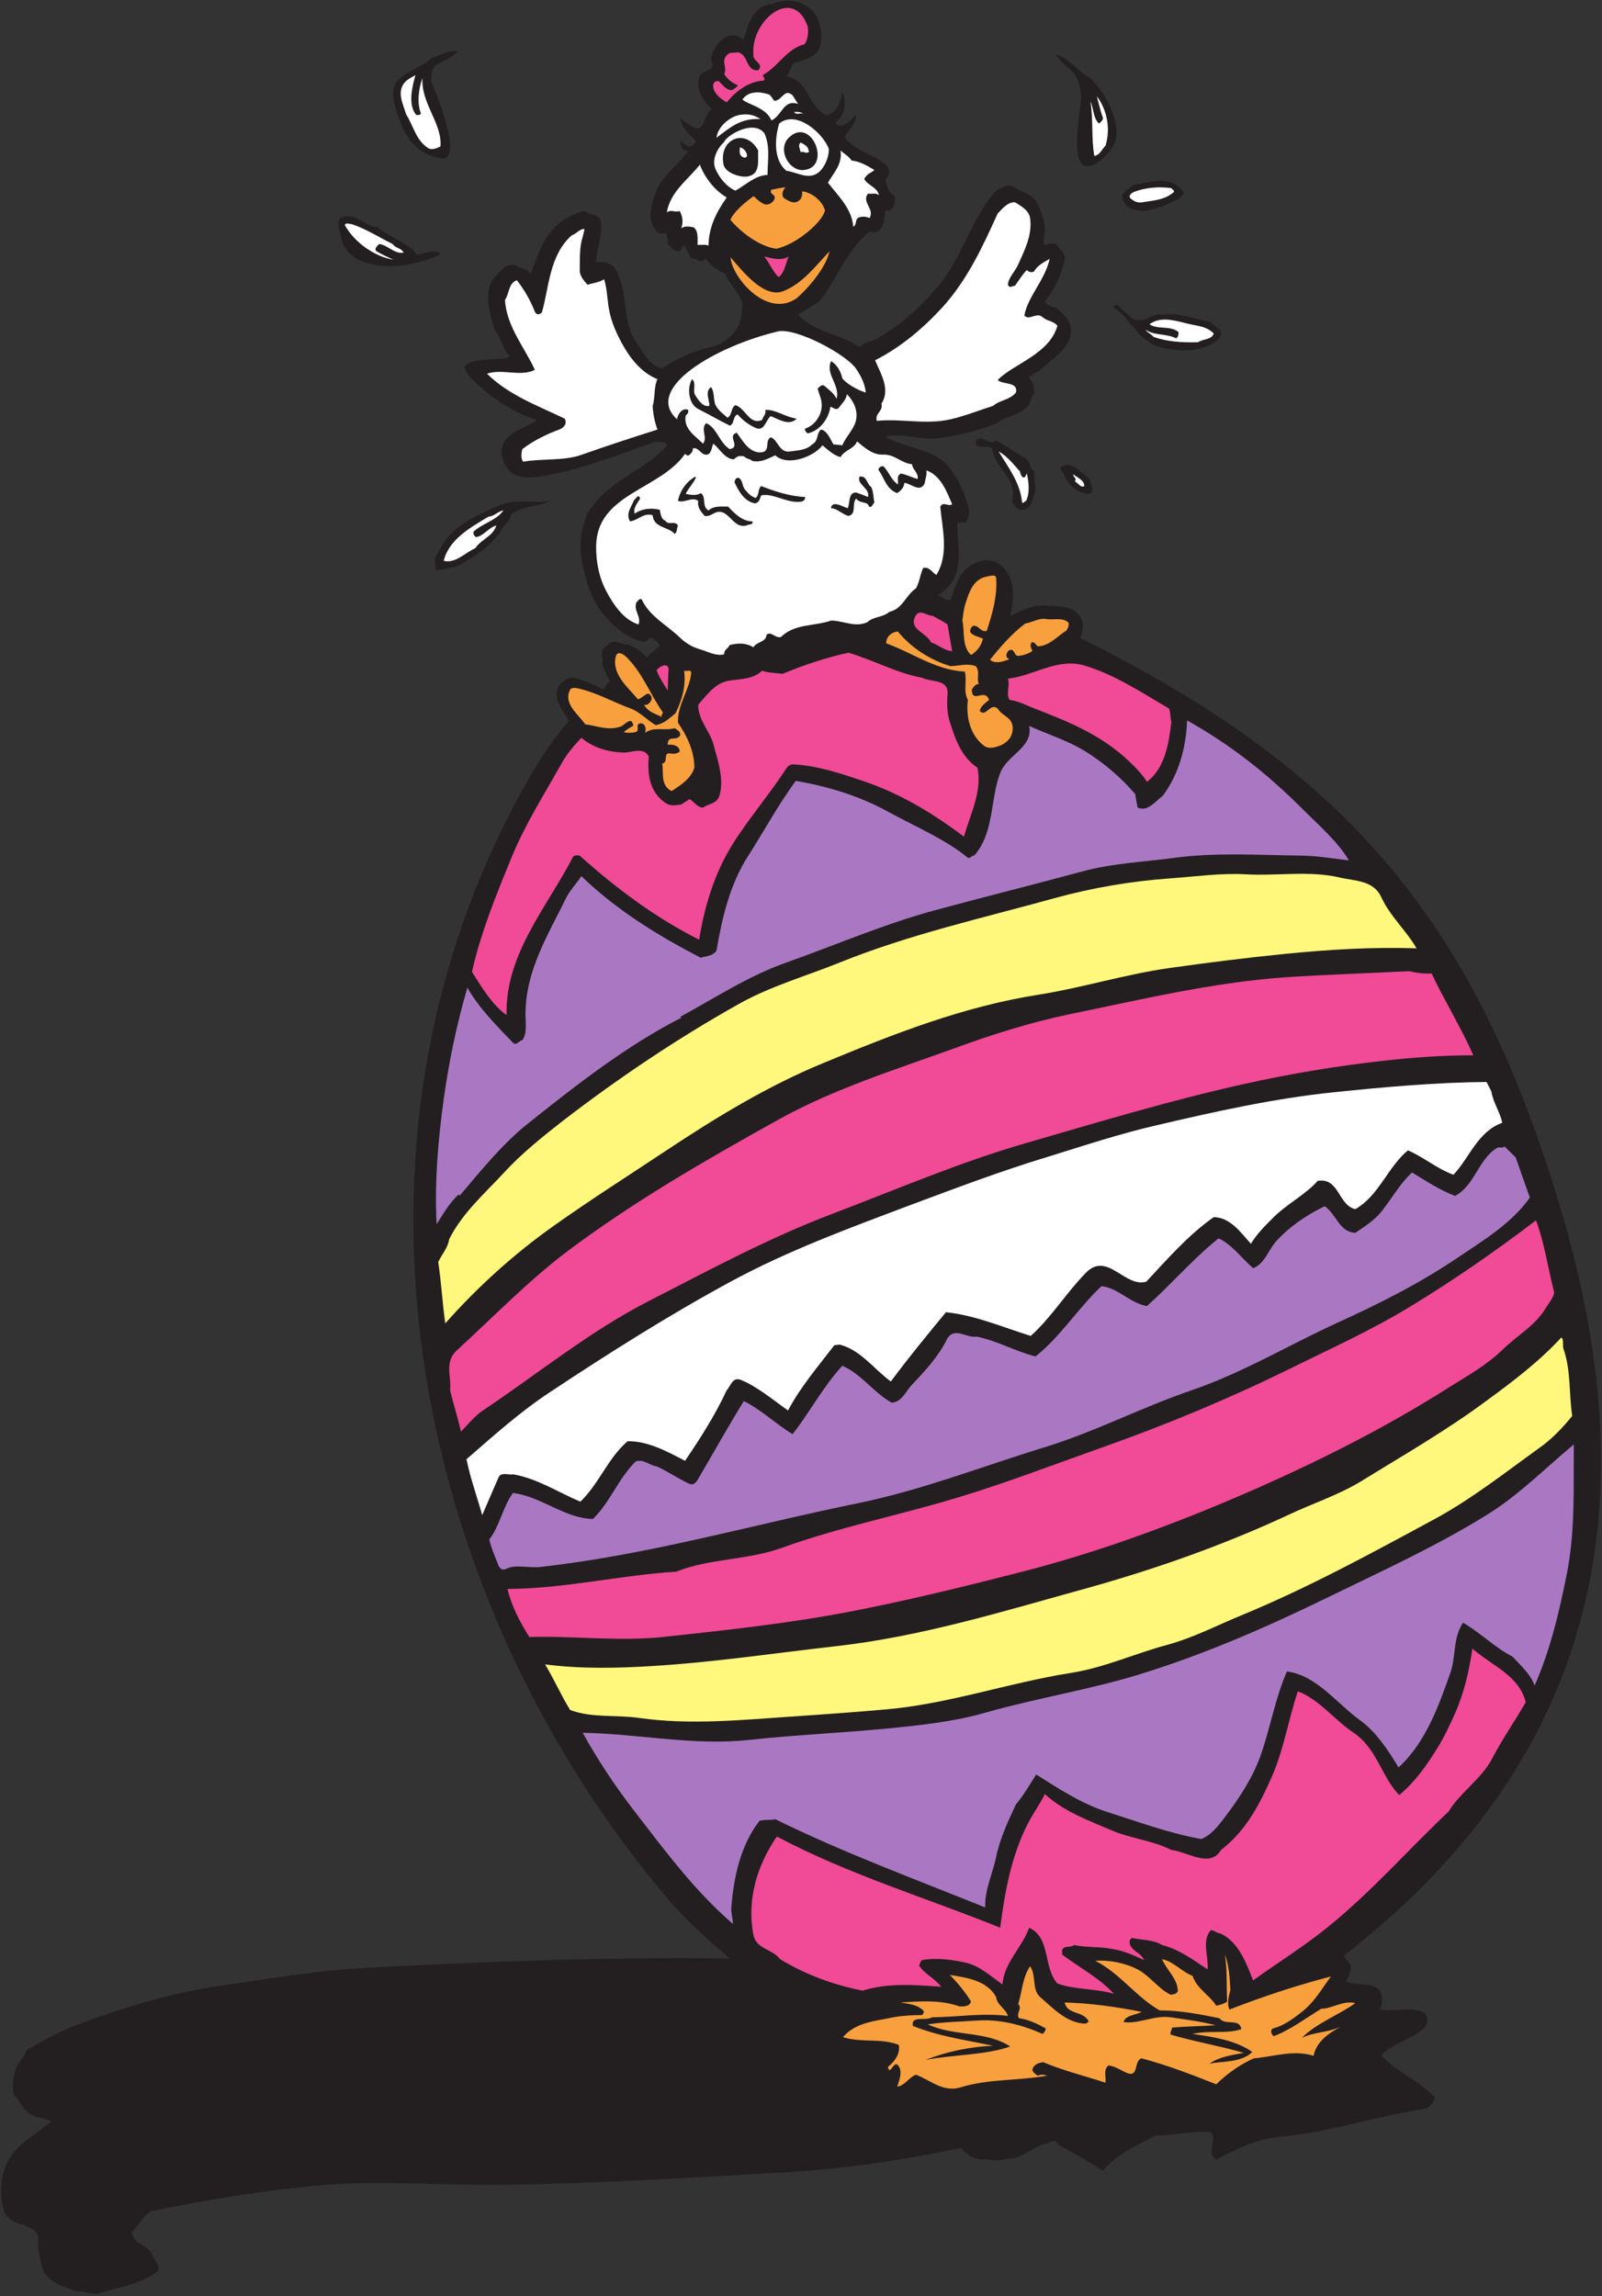
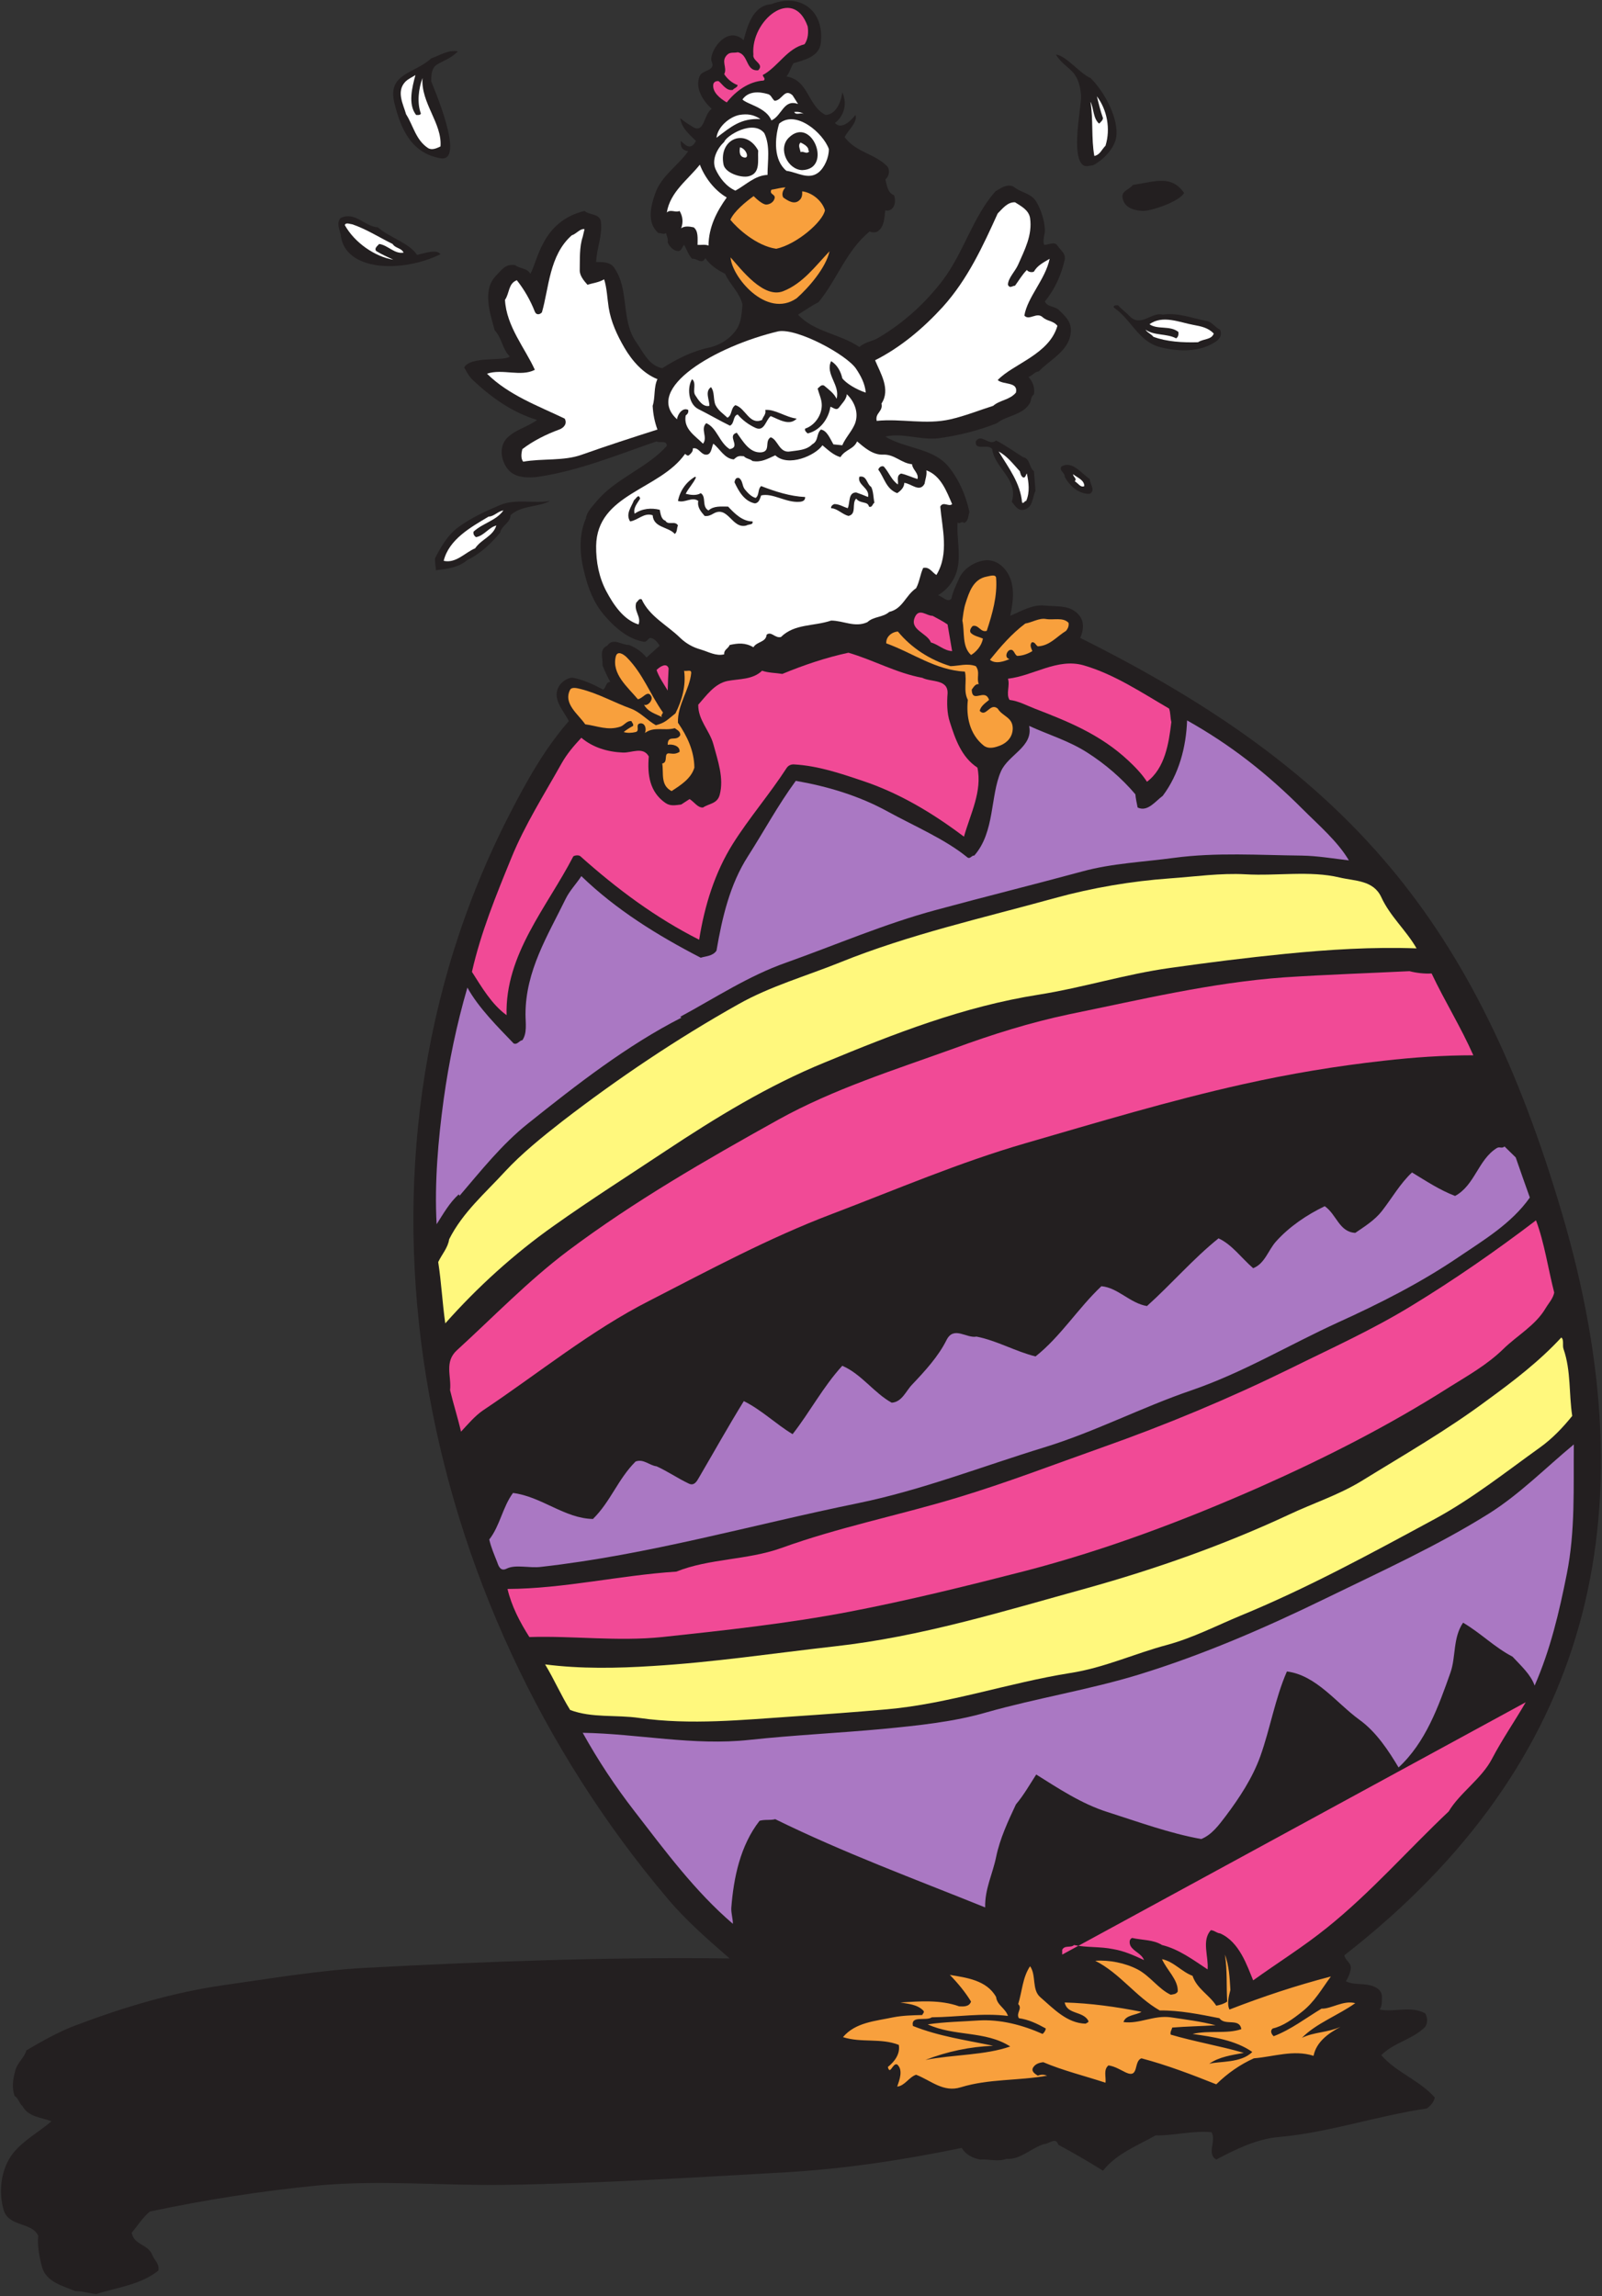
<svg xmlns="http://www.w3.org/2000/svg" viewBox="0 0 674.667 966.667" height="966.667" width="674.667" xml:space="preserve" id="svg2" version="1.1">
  <rect x="0" y="0" width="674.667" height="966.667" fill="#333333" stroke="none" />
  <defs id="defs6" />
  <g transform="matrix(1.333,0,0,-1.333,0,966.667)" id="g10">
    <g transform="scale(0.1)" id="g12">
      <path id="path14" style="fill:#231f20;fill-opacity:1;fill-rule:evenodd;stroke:none" d="m 2593.36,7116.96 c -4.32,-44.64 -54.72,-55.44 -86.4,-64.8 -9.36,-13.68 -11.52,-29.52 -22.32,-41.76 71.28,-12.24 66.24,-92.88 123.84,-121.68 39.6,2.16 51.12,56.16 52.56,72 19.44,-43.92 -0.72,-80.64 -23.04,-97.2 24.48,-28.08 62.64,23.04 64.8,25.2 7.2,-23.04 -22.32,-46.8 -34.56,-69.84 36.72,-48.96 94.32,-51.84 133.92,-91.44 10.8,-11.52 7.2,-32.4 -5.04,-42.48 5.04,-18 7.2,-42.48 27.36,-49.68 4.32,-11.52 4.32,-27.36 -2.16,-37.44 -5.76,-9.36 -16.56,-13.68 -25.2,-10.08 -3.6,-20.16 -1.44,-51.12 -24.48,-66.96 -7.2,-4.32 -18.72,-3.6 -25.2,0 -74.16,-61.2 -102.24,-151.2 -161.28,-223.2 -23.76,-12.24 -41.76,-25.2 -64.8,-39.6 51.12,-55.44 133.2,-60.48 193.68,-102.24 19.44,17.28 41.76,17.28 61.92,30.24 77.76,46.08 146.16,108 201.6,180.72 66.24,87.84 94.32,198.72 166.32,280.8 17.28,9.36 34.56,24.48 56.88,15.12 22.32,-19.44 55.44,-20.16 72,-47.52 15.84,-26.64 25.2,-57.6 27.36,-87.12 1.44,-15.84 -8.64,-32.4 -2.16,-49.68 13.68,0 32.4,12.24 41.76,-2.16 10.8,-15.84 26.64,-24.48 23.04,-44.64 -10.8,-47.52 -30.24,-92.16 -62.64,-131.76 7.2,-18 31.68,-14.4 44.64,-27.36 18,-18 36.72,-33.12 37.44,-61.92 0.72,-64.08 -63.36,-92.16 -101.52,-131.76 -12.96,-0.72 -20.88,-14.4 -32.4,-17.28 12.96,-15.12 20.88,-32.4 17.28,-54.72 -12.24,-10.8 -6.48,-19.44 -15.12,-31.68 -23.76,-35.28 -71.28,-35.28 -101.52,-59.76 -59.76,-23.76 -120.96,-38.88 -183.6,-47.52 -56.88,-7.2 -114.48,18 -169.2,5.04 65.52,-39.6 151.92,-35.28 200.88,-96.48 32.4,-40.32 54,-90.72 64.8,-141.84 -4.32,-12.24 -2.88,-28.8 -17.28,-34.56 -6.48,8.64 -13.68,-5.76 -20.16,2.16 -3.6,-47.52 10.08,-96.48 0,-144 -7.2,-36 -29.52,-66.96 -61.92,-86.4 14.4,-3.6 31.68,-25.2 42.48,-10.08 4.32,20.88 15.12,43.2 22.32,59.04 12.24,30.96 42.48,52.56 74.16,59.76 31.68,7.2 56.88,-6.48 74.88,-29.52 31.68,-41.76 24.48,-95.76 14.4,-144 34.56,14.4 69.84,36 107.28,32.4 41.76,-4.32 83.52,3.6 111.6,-32.4 15.84,-20.16 12.24,-47.52 2.16,-69.84 851.04,-424.08 1251.36,-900 1522.08,-1817.28 281.52,-954.72 91.44,-1737.36 -687.6,-2343.6 3.6,-18.72 23.76,-23.04 20.16,-44.64 -2.88,-13.68 -7.92,-25.92 -15.12,-37.438 21.6,-11.523 49.68,-6.48 74.16,-12.242 18.72,-4.32 39.6,-13.68 39.6,-37.442 0,-12.957 0.72,-28.078 -7.2,-39.597 47.52,-9.36 98.64,12.961 144,-12.242 7.92,-14.399 7.92,-28.797 0,-42.477 -41.76,-41.043 -97.2,-48.242 -138.96,-89.281 48.24,-55.442 120.96,-79.199 169.2,-133.922 -3.6,-14.399 -12.24,-25.199 -25.2,-34.559 -156.96,-23.039 -311.04,-76.32 -466.56,-90 -72,-5.761 -141.12,-41.039 -198.72,-71.281 -31.68,18.723 1.44,59.039 -15.12,86.402 -59.04,5.758 -120.24,-11.519 -176.4,-10.082 -57.6,-32.398 -123.84,-57.597 -166.32,-111.597 -46.8,29.519 -93.6,56.16 -141.12,82.078 -8.64,25.922 -29.52,2.16 -44.64,2.16 -41.04,-12.238 -75.6,-50.398 -119.52,-46.801 -27.36,-10.078 -55.44,0 -82.08,-2.16 -23.04,3.602 -46.08,15.121 -59.04,36.723 -184.32,-38.16 -370.08,-66.242 -556.56,-77.043 -295.2,-16.559 -590.4,-35.278 -886.32,-39.598 -198.72,-2.883 -396,15.84 -593.28,-2.16 C 825.039,331.68 647.199,303.602 473.68,266.879 449.199,246.719 435.52,222.238 416.078,199.922 424,159.602 466.48,165.359 480.879,130.078 487.359,113.52 504.641,101.281 500.32,80.398 444.16,35.039 369.281,27.121 304.48,6.238 283.602,7.68 261.281,15.602 237.52,15.602 198.641,32.16 146.801,43.68 133.121,90.481 124.48,121.441 117.281,159.602 120.879,189.84 101.441,234.48 27.281,217.199 11.441,271.922 -5.84,332.398 3.52,402.238 40.961,450.48 74.801,492.961 123.039,517.441 162.641,552 130.961,564.238 89.922,564.961 71.199,599.52 60.398,608.879 58.238,624.719 46,631.922 c -9.359,27.359 -5.039,54 2.879,82.078 6.481,23.039 28.082,38.879 34.562,61.922 50.399,29.519 102.239,59.039 156.239,79.199 152.64,57.598 306.718,103.68 467.281,126.719 148.32,20.88 298.799,46.8 449.279,54.72 382.32,20.16 766.8,34.56 1149.12,29.52 -69.84,60.48 -137.52,119.52 -195.84,188.64 -794.88,938.88 -1073.52,2311.2 -498.96,3426.48 52.56,102.24 110.16,205.92 186.48,293.04 -16.56,34.56 -57.6,72 -28.08,114.48 10.08,12.96 28.08,24.48 42.48,22.32 33.84,-7.2 64.8,-21.6 94.32,-37.44 10.08,7.2 7.2,23.76 22.32,24.48 -9.36,17.28 -17.28,33.12 -24.48,52.56 1.44,22.32 -11.52,50.4 15.12,61.92 18,26.64 45.36,1.44 69.12,2.16 20.16,-8.64 38.88,-20.16 54.72,-39.6 l 41.76,37.44 c -7.92,10.8 -15.12,22.32 -29.52,24.48 -7.92,-1.44 -10.8,-13.68 -20.16,-12.24 -49.68,7.92 -92.16,44.64 -126,84.24 -33.12,38.88 -50.4,84.96 -61.92,131.76 -15.12,57.6 -19.44,118.8 4.32,173.52 2.88,20.88 19.44,36.72 32.4,52.56 61.92,74.88 159.12,105.12 223.2,176.4 0,20.16 -22.32,7.92 -32.4,14.4 -121.68,-41.76 -243.36,-92.16 -372.24,-111.6 -30.96,-4.32 -72,-4.32 -94.32,20.16 -23.04,25.2 -32.4,68.4 -10.08,97.2 25.2,30.24 66.96,38.16 99.36,61.92 -78.48,23.76 -144,70.56 -203.04,126 -13.68,12.96 -19.44,26.64 -27.36,39.6 18.72,37.44 131.04,18.72 144,35.28 -23.04,21.6 -24.48,57.6 -47.52,82.08 -13.68,50.4 -40.32,126 2.88,171.36 18.72,19.44 31.68,40.32 61.92,34.56 13.68,-11.52 38.16,-8.64 47.52,-27.36 23.76,38.88 35.28,165.6 171.36,198.72 15.84,-14.4 48.24,-7.2 51.84,-34.56 5.04,-45.36 -13.68,-83.52 -15.12,-126.72 17.28,-0.72 43.2,2.16 56.88,-18 48.96,-69.12 20.16,-164.88 69.84,-235.44 22.32,-31.68 39.6,-73.44 82.08,-82.08 45.36,28.8 93.6,53.28 146.16,64.8 35.28,7.2 69.12,28.08 89.28,59.04 14.4,22.32 15.84,49.68 18,77.76 -7.92,36 -39.6,62.64 -54.72,96.48 -23.04,11.52 -46.8,26.64 -62.64,49.68 -10.8,-22.32 -26.64,0.72 -41.76,-2.16 -12.24,12.96 -16.56,29.52 -25.2,43.92 -6.48,-5.76 -7.92,-20.16 -19.44,-19.44 -14.4,0.72 -27.36,14.4 -32.4,27.36 2.16,11.52 -3.6,20.16 -5.04,29.52 -7.92,-5.76 -16.56,0.72 -24.48,0 -38.16,33.12 -23.04,87.84 -10.08,124.56 18.72,55.44 73.44,89.28 104.4,133.92 -17.28,2.88 -24.48,10.08 -23.76,32.4 11.52,-7.92 29.52,-35.28 48.24,0 -21.6,21.6 -45.36,40.32 -49.68,72 13.68,-12.24 38.16,-26.64 43.92,-30.24 33.12,-14.4 30.24,41.76 55.44,59.76 -26.64,24.48 -54.72,65.52 -37.44,104.4 8.64,18.72 51.12,15.12 37.44,44.64 -10.8,28.08 46.8,118.08 100.8,67.68 10.8,38.16 26.64,109.44 87.84,113.76 90,36 167.76,-19.44 156.24,-121.68 z M 1446.4,7089.6 c -20.88,-22.32 -46.8,-29.52 -66.96,-42.48 -17.28,-11.52 -16.56,-36 -17.28,-51.84 2.88,-8.64 111.6,-257.04 29.52,-243.36 -89.28,15.84 -124.56,87.12 -146.16,176.4 -21.6,92.16 64.8,90.72 116.64,138.96 26.64,9.36 54.72,28.08 84.24,22.32 z m -252.72,-555.84 c 38.16,-33.12 100.08,-49.68 123.84,-87.12 23.76,5.04 61.92,19.44 74.16,2.16 -123.84,-60.48 -303.84,-53.28 -315.36,61.92 -3.6,15.84 -14.4,38.16 0,52.56 46.08,21.6 74.88,-26.64 117.36,-29.52 z m 543.6,-864 c -33.12,-20.16 -90,-12.96 -124.56,-45.36 0.72,-23.04 -28.8,-33.12 -32.4,-54.72 -29.52,-35.28 -64.8,-68.4 -103.68,-86.4 -27.36,-24.48 -66.96,-28.8 -99.36,-32.4 -0.72,12.96 -3.6,25.2 -2.88,37.44 17.28,33.84 39.6,74.16 74.88,99.36 41.04,29.52 84.96,49.68 131.04,69.12 50.4,20.88 109.44,3.6 156.96,12.96 z m 1409.76,190.8 c 29.52,-15.12 56.16,-34.56 84.96,-52.56 23.76,-5.04 18,-31.68 34.56,-44.64 l 5.04,-61.92 c -10.8,-20.88 -7.2,-53.28 -37.44,-59.76 -19.44,-3.6 -28.08,14.4 -37.44,25.2 21.6,72.72 -54,105.12 -61.92,166.32 -12.96,18.72 -55.44,-7.2 -51.84,24.48 16.56,27.36 41.04,-16.56 64.08,2.88 z m 295.92,-121.68 c 0,-15.84 19.44,-36 0,-46.8 -34.56,-1.44 -64.08,25.2 -79.2,54 1.44,12.96 -19.44,19.44 -10.08,32.4 33.84,19.44 61.2,-20.88 89.28,-39.6 z m 126,514.08 c 35.28,-36 71.28,15.12 104.4,5.04 48.96,7.2 93.6,-11.52 139.68,-20.16 15.84,-2.88 26.64,-20.88 41.76,-27.36 10.08,-25.92 -12.96,-38.16 -29.52,-46.8 -47.52,-24.48 -109.44,-21.6 -161.28,-7.92 -67.68,18 -90,87.12 -144.72,124.56 -3.6,7.92 7.92,7.2 12.96,7.2 12.24,-13.68 26.64,-23.04 36.72,-34.56 z m 172.08,389.52 c -14.4,-27.36 -105.84,-58.32 -131.76,-56.88 -24.48,1.44 -54.72,8.64 -61.92,37.44 -7.2,26.64 19.44,28.08 31.68,44.64 69.12,10.08 120.96,33.12 162,-25.2 z m -295.92,362.88 c 42.48,-40.32 94.32,-133.2 79.92,-193.68 -8.64,-33.84 -43.2,-67.68 -72,-82.08 -7.2,0 -21.6,-5.76 -30.24,0 -39.6,26.64 -7.92,175.68 -7.2,218.16 -6.48,89.28 -46.8,79.92 -79.92,131.76 32.4,-2.88 74.88,-59.04 109.44,-74.16" />
      <path id="path16" style="fill:#f14a96;fill-opacity:1;fill-rule:evenodd;stroke:none" d="m 2551.6,7168.8 c 2.88,-16.56 2.16,-41.04 -10.08,-56.88 -53.28,-12.96 -81.36,-66.96 -126.72,-94.32 -13.68,-4.32 7.92,-12.24 -2.16,-20.16 -47.52,-2.88 -88.56,-33.84 -116.64,-69.12 -20.88,12.24 -46.08,32.4 -42.48,56.88 1.44,9.36 12.24,11.52 17.28,10.08 12.24,-10.08 24.48,-31.68 44.64,-27.36 4.32,6.48 13.68,6.48 15.12,15.12 -16.56,5.76 -33.12,19.44 -42.48,34.56 10.8,21.6 -12.24,41.04 10.08,61.92 9.36,8.64 21.6,4.32 32.4,7.2 35.28,-6.48 24.48,-60.48 64.8,-56.88 20.88,20.16 -19.44,28.8 -15.12,49.68 -9.36,105.84 125.28,218.88 171.36,89.28" />
      <path id="path18" style="fill:#ffffff;fill-opacity:1;fill-rule:evenodd;stroke:none" d="m 1312.48,7014.72 c -10.08,-37.44 -24.48,-92.16 2.16,-126 5.76,0 12.24,-1.44 15.12,4.32 -12.96,34.56 -7.2,79.2 5.04,112.32 -5.76,-78.48 62.64,-143.28 56.88,-216 -11.52,-5.76 -27.36,-12.96 -39.6,-5.04 -38.88,25.92 -46.08,70.56 -69.12,106.56 -8.64,30.96 -31.68,71.28 -2.88,102.24 10.8,10.8 21.6,14.4 32.4,21.6" />
      <path id="path20" style="fill:#ffffff;fill-opacity:1;fill-rule:evenodd;stroke:none" d="m 2447.2,6933.36 c 24.48,1.44 30.96,41.04 56.88,17.28 l 17.28,-27.36 c -46.08,16.56 -50.4,-36.72 -84.24,-51.84 -15.84,41.04 -77.76,51.12 -91.44,66.24 18.72,26.64 51.84,25.2 79.2,17.28 12.24,-2.88 12.24,-12.96 22.32,-21.6" />
      <path id="path22" style="fill:#ffffff;fill-opacity:1;fill-rule:evenodd;stroke:none" d="m 3492.64,6791.52 c -12.96,-12.96 -16.56,-28.08 -35.28,-32.4 -10.08,56.16 -2.88,114.48 -12.24,171.36 10.8,-20.16 7.92,-52.56 27.36,-69.12 5.04,5.04 11.52,10.08 12.24,17.28 -7.92,22.32 -13.68,46.08 -19.44,69.12 32.4,-42.48 43.92,-102.96 27.36,-156.24" />
      <path id="path24" style="fill:#ffffff;fill-opacity:1;fill-rule:evenodd;stroke:none" d="m 2541.52,6890.88 c -10.8,7.92 -25.92,-5.04 -32.4,7.2 12.24,1.44 23.04,-0.72 32.4,-7.2" />
      <path id="path26" style="fill:#ffffff;fill-opacity:1;fill-rule:evenodd;stroke:none" d="m 2402.56,6875.76 c -62.64,2.88 -92.16,-23.76 -138.96,-59.04 3.6,33.84 40.32,65.52 72,72 25.2,4.32 45.36,1.44 66.96,-12.96" />
      <path id="path28" style="fill:#ffffff;fill-opacity:1;fill-rule:evenodd;stroke:none" d="m 2553.76,6781.44 c 0,-2.88 -0.72,-5.76 2.88,-7.2 -7.92,-11.52 -17.28,1.44 -27.36,-2.88 -1.44,10.08 -9.36,21.6 0,30.24 9.36,-4.32 20.16,-10.08 24.48,-20.16" />
      <path id="path30" style="fill:#ffffff;fill-opacity:1;fill-rule:evenodd;stroke:none" d="m 2352.88,6754.08 c -18.72,2.16 -16.56,21.6 -15.12,32.4 19.44,-3.6 30.24,-33.84 15.12,-32.4" />
-       <path id="path32" style="fill:#ffffff;fill-opacity:1;fill-rule:evenodd;stroke:none" d="m 2690.56,6744.72 c 23.76,-2.16 49.68,-15.84 72,-30.24 -17.28,-12.96 -19.44,-8.64 -32.4,-27.36 10.8,-21.6 41.76,-25.92 46.8,-51.84 -11.52,8.64 -19.44,2.88 -34.56,5.04 -21.6,-26.64 21.6,-48.24 5.04,-77.04 -11.52,4.32 -21.6,5.76 -32.4,2.16 -15.84,-4.32 -6.48,-24.48 -19.44,-29.52 -3.6,55.44 -46.8,96.48 -79.92,138.96 18.72,31.68 46.8,59.76 39.6,101.52 13.68,-11.52 25.2,-17.28 35.28,-31.68" />
      <path id="path34" style="fill:#ffffff;fill-opacity:1;fill-rule:evenodd;stroke:none" d="m 2296,6628.08 c -32.4,-45.36 -56.88,-93.6 -57.6,-151.92 -10.08,4.32 -23.04,1.44 -34.56,2.16 0,20.16 2.88,43.92 -12.24,55.44 -13.68,2.88 -28.08,5.04 -39.6,-2.88 7.2,18.72 5.04,38.16 -5.04,54.72 -12.24,-6.48 -28.8,6.48 -40.32,-5.04 10.8,65.52 66.24,102.96 104.4,151.2 15.12,-39.6 45.36,-80.64 84.96,-103.68" />
      <path id="path36" style="fill:#f8a03d;fill-opacity:1;fill-rule:evenodd;stroke:none" d="m 2481.76,6659.76 c -8.64,-7.92 -12.96,-21.6 -7.2,-31.68 14.4,-10.08 35.28,-24.48 51.84,-7.92 7.2,6.48 8.64,16.56 7.92,27.36 30.24,-3.6 62.64,-28.8 72,-59.76 -6.48,-36 -89.28,-108 -154.08,-121.68 -63.36,9.36 -123.84,65.52 -144.72,91.44 10.8,25.92 48.24,56.88 73.44,74.88 7.92,-7.92 29.52,-28.08 41.04,-26.64 10.8,0.72 22.32,7.92 25.2,19.44 3.6,14.4 -18,11.52 -10.08,27.36 15.12,2.16 30.24,7.2 44.64,7.2" />
-       <path id="path38" style="fill:#ffffff;fill-opacity:1;fill-rule:evenodd;stroke:none" d="m 3708.64,6645.36 c -28.08,-25.2 -64.8,-26.64 -99.36,-32.4 -15.84,-2.88 -27.36,3.6 -37.44,12.24 -8.64,7.92 3.6,17.28 10.08,20.16 35.28,13.68 77.76,18 118.8,12.24 2.88,-4.32 10.08,-6.48 7.92,-12.24" />
      <path id="path40" style="fill:#ffffff;fill-opacity:1;fill-rule:evenodd;stroke:none" d="m 3254.32,6563.28 c 7.92,-54 -17.28,-100.8 -37.44,-146.88 -9.36,-21.6 -32.4,-43.2 -32.4,-64.08 5.76,-12.96 14.4,-2.88 22.32,-2.88 12.24,16.56 22.32,34.56 37.44,49.68 5.04,-7.92 18.72,-7.92 22.32,-5.04 11.52,20.16 31.68,29.52 49.68,40.32 -13.68,-65.52 -69.84,-120.24 -79.92,-179.28 15.12,-17.28 38.88,12.24 57.6,-5.04 15.12,-13.68 33.84,-10.8 46.8,-27.36 -25.92,-90.72 -140.4,-120.24 -188.64,-171.36 18,-15.84 65.52,-4.32 57.6,-39.6 -20.16,-23.76 -50.4,-23.04 -72,-41.76 -45.36,-14.4 -87.84,-31.68 -134.64,-42.48 -77.76,-18 -155.52,2.88 -233.28,-5.04 -5.76,25.2 20.88,29.52 15.12,54.72 29.52,44.64 -2.88,95.04 -20.16,136.8 81.36,41.04 152.64,101.52 213.84,168.48 79.2,87.84 126.72,192.24 173.52,295.2 16.56,16.56 30.96,36 54.72,35.28 20.16,-12.96 43.2,-24.48 47.52,-49.68" />
      <path id="path42" style="fill:#ffffff;fill-opacity:1;fill-rule:evenodd;stroke:none" d="m 1240.48,6481.2 c 7.92,-13.68 28.08,-12.24 34.56,-27.36 -28.8,-5.04 -49.68,23.76 -77.04,27.36 -5.76,-6.48 -16.56,-13.68 -9.36,-22.32 17.28,-10.8 36,-18.72 54,-27.36 -56.88,9.36 -121.68,52.56 -153.36,109.44 3.6,9.36 16.56,2.88 24.48,2.16 45.36,-15.84 84.24,-41.04 126.72,-61.92" />
      <path id="path44" style="fill:#ffffff;fill-opacity:1;fill-rule:evenodd;stroke:none" d="m 1840.96,6503.52 c -10.8,-31.68 -8.64,-71.28 -9.36,-104.4 -0.72,-17.28 12.24,-33.12 24.48,-46.8 17.28,5.76 36,7.2 52.56,17.28 8.64,-25.92 10.08,-61.92 14.4,-89.28 7.2,-45.36 26.64,-87.12 49.68,-126.72 24.48,-41.76 59.04,-81.36 104.4,-99.36 -12.24,-25.2 -6.48,-57.6 -15.12,-84.24 1.44,-26.64 6.48,-51.84 15.12,-74.88 -79.2,-25.2 -159.12,-51.12 -238.32,-79.2 -56.88,-20.88 -125.28,-11.52 -185.76,-22.32 -8.64,10.08 -5.76,28.08 -2.88,39.6 34.56,26.64 77.04,47.52 116.64,61.92 15.12,5.76 25.92,18.72 17.28,34.56 -84.24,40.32 -177.12,74.16 -245.52,141.84 48.96,16.56 106.56,-10.8 151.2,12.24 -30.96,68.4 -90,137.52 -94.32,221.04 14.4,20.16 10.08,51.84 37.44,61.92 23.76,-30.24 42.48,-62.64 56.88,-99.36 4.32,-10.8 15.12,-10.08 22.32,-2.16 22.32,76.32 23.04,180.72 94.32,243.36 14.4,4.32 26.64,22.32 40.32,19.44 l -5.76,-24.48" />
      <path id="path46" style="fill:#f8a03d;fill-opacity:1;fill-rule:evenodd;stroke:none" d="m 2517.04,6309.84 c -95.76,-66.24 -205.92,69.12 -208.8,128.88 34.56,-38.88 104.4,-131.04 166.32,-106.56 61.92,24.48 101.52,79.2 146.16,126 -11.52,-52.56 -66.24,-115.2 -103.68,-148.32" />
-       <path id="path48" style="fill:#f14a96;fill-opacity:1;fill-rule:evenodd;stroke:none" d="m 2491.84,6441.6 c -9.36,-18.72 -12.24,-51.12 -31.68,-64.8 -15.84,12.24 -30.96,47.52 -45.36,64.8 23.04,-5.76 54.72,-14.4 77.04,0" />
      <path id="path50" style="fill:#ffffff;fill-opacity:1;fill-rule:evenodd;stroke:none" d="m 3770.56,6225.6 c 23.04,-4.32 46.8,-8.64 64.08,-27.36 -7.2,-20.16 -32.4,-15.84 -49.68,-27.36 -47.52,-1.44 -99.36,1.44 -141.12,17.28 -7.2,9.36 -20.16,13.68 -24.48,22.32 27.36,-19.44 66.96,-11.52 96.48,-27.36 7.2,5.04 7.92,12.24 7.2,20.16 -26.64,21.6 -66.24,6.48 -91.44,24.48 41.76,30.24 95.04,5.76 138.96,-2.16" />
      <path id="path52" style="fill:#ffffff;fill-opacity:1;fill-rule:evenodd;stroke:none" d="m 3221.92,5763.36 c 2.16,-6.48 2.88,-14.4 10.08,-19.44 8.64,-2.16 7.92,7.92 12.24,12.24 5.76,-28.08 10.08,-58.32 -2.16,-86.4 -7.2,-0.72 -5.04,-7.92 -12.96,-5.76 -5.04,61.92 -43.2,110.88 -74.16,162 28.08,-15.84 43.92,-37.44 66.96,-62.64" />
      <path id="path54" style="fill:#ffffff;fill-opacity:1;fill-rule:evenodd;stroke:none" d="m 3425.68,5716.56 c -11.52,-6.48 -20.16,10.08 -30.24,15.12 8.64,8.64 -5.76,13.68 -5.04,22.32 12.96,-10.8 35.28,-18 35.28,-37.44" />
      <path id="path56" style="fill:#ffffff;fill-opacity:1;fill-rule:evenodd;stroke:none" d="m 1590.4,5639.52 c -23.04,-32.4 -64.8,-39.6 -94.32,-66.96 -1.44,-7.2 1.44,-12.96 7.92,-17.28 25.2,4.32 40.32,30.96 64.08,36.72 -10.8,-34.56 -46.8,-42.48 -66.96,-72 -32.4,-13.68 -60.48,-48.24 -99.36,-39.6 16.56,67.68 84.96,105.84 141.84,139.68 18,0.72 29.52,17.28 46.8,19.44" />
      <path id="path58" style="fill:#f8a03d;fill-opacity:1;fill-rule:evenodd;stroke:none" d="m 3147.04,5426.4 c 4.32,-56.88 -11.52,-112.32 -29.52,-167.04 -19.44,-6.48 -25.92,20.88 -44.64,15.12 -5.76,-5.76 -11.52,-15.84 -5.04,-22.32 10.08,-9.36 24.48,-11.52 37.44,-17.28 -3.6,-23.04 -22.32,-43.2 -37.44,-51.84 -29.52,27.36 -19.44,72.72 -27.36,108.72 2.16,15.84 4.32,37.44 10.08,54.72 11.52,36 24.48,76.32 66.96,84.24 8.64,1.44 28.8,8.64 29.52,-4.32" />
      <path id="path60" style="fill:#f14a96;fill-opacity:1;fill-rule:evenodd;stroke:none" d="m 2993.68,5279.52 c 5.04,-28.08 9.36,-56.16 14.4,-84.24 -25.92,1.44 -43.2,20.88 -66.96,27.36 -12.24,30.96 -70.56,39.6 -49.68,82.08 13.68,26.64 36.72,1.44 54.72,2.16 15.84,-8.64 31.68,-16.56 47.52,-27.36" />
      <path id="path62" style="fill:#f8a03d;fill-opacity:1;fill-rule:evenodd;stroke:none" d="m 3304,5296.8 c 23.76,-4.32 54.72,6.48 72,-12.24 1.44,-10.08 -2.16,-18 -7.92,-25.2 -29.52,-18 -51.84,-47.52 -89.28,-48.96 -6.48,3.6 -10.08,15.84 -19.44,12.24 -7.2,-9.36 -0.72,-18.72 2.16,-27.36 -14.4,-8.64 -29.52,-14.4 -47.52,-15.12 -10.08,3.6 -10.08,25.92 -26.64,17.28 -9.36,-7.92 -12.24,-23.76 2.16,-27.36 -15.84,-6.48 -43.92,-17.28 -61.92,-2.16 33.84,41.76 68.4,82.08 111.6,114.48 21.6,3.6 43.92,18 64.8,14.4" />
      <path id="path64" style="fill:#f8a03d;fill-opacity:1;fill-rule:evenodd;stroke:none" d="m 2836.72,5257.2 c 43.2,-52.56 102.24,-90 166.32,-109.44 26.64,0.72 52.56,10.08 79.92,0 14.4,-19.44 1.44,-36.72 9.36,-56.88 -10.8,2.16 -17.28,-10.8 -22.32,-17.28 1.44,-46.08 41.76,6.48 54.72,-32.4 -10.8,-9.36 -25.92,-18.72 -29.52,-34.56 20.16,-22.32 32.4,27.36 56.88,7.2 15.12,-25.2 46.8,-26.64 47.52,-61.92 0,-28.08 -18,-46.08 -39.6,-54.72 -15.12,-5.76 -36,-12.96 -52.56,0 -44.64,36 -55.44,92.88 -49.68,144 -15.12,28.8 -2.16,60.48 -9.36,89.28 -93.6,5.04 -164.16,59.04 -248.4,89.28 -1.44,20.88 17.28,36 36.72,37.44" />
      <path id="path66" style="fill:#f8a03d;fill-opacity:1;fill-rule:evenodd;stroke:none" d="m 2094.4,5001.6 c -0.72,-5.04 -8.64,-10.08 -2.16,-15.12 -20.16,10.8 -44.64,15.84 -57.6,39.6 11.52,-5.76 30.24,15.12 22.32,27.36 -10.8,20.16 -26.64,-8.64 -41.76,-10.08 -32.4,38.88 -82.8,79.2 -69.84,134.64 5.04,20.16 24.48,7.92 35.28,-2.88 51.12,-51.84 73.44,-116.64 113.76,-173.52" />
      <path id="path68" style="fill:#f14a96;fill-opacity:1;fill-rule:evenodd;stroke:none" d="m 2913.76,5111.04 c 28.08,-14.4 82.08,-3.6 79.92,-49.68 -2.16,-28.8 -2.16,-61.92 7.2,-90 17.28,-54 36.72,-110.88 87.12,-144 15.84,-74.88 -22.32,-146.16 -42.48,-218.16 -99.36,74.88 -203.76,137.52 -320.4,176.4 -70.56,23.76 -141.12,47.52 -216,51.84 -9.36,0.72 -18.72,-2.88 -24.48,-12.24 -53.28,-82.08 -117.36,-156.24 -169.2,-238.32 -56.88,-90.72 -89.28,-194.4 -106.56,-303.12 -138.24,69.84 -259.92,160.56 -375.12,263.52 -5.04,4.32 -15.84,3.6 -22.32,0 -83.52,-161.28 -216,-309.6 -210.96,-501.84 -47.52,34.56 -78.48,88.56 -109.44,136.8 28.08,124.56 76.32,241.92 124.56,360 42.48,104.4 103.68,200.16 158.4,298.08 18,31.68 37.44,54 62.64,81.36 36.72,-30.96 82.8,-44.64 131.04,-46.8 27.36,-1.44 64.08,20.16 82.08,-12.24 -5.04,-58.32 2.88,-112.32 52.56,-146.88 15.84,-10.8 30.96,-7.2 49.68,-5.04 l 26.64,17.28 c 14.4,-8.64 25.92,-28.08 42.48,-26.64 19.44,12.96 44.64,11.52 52.56,39.6 14.4,53.28 -6.48,110.16 -20.16,161.28 -12.24,43.2 -48.24,75.6 -47.52,123.84 25.2,28.08 51.12,66.24 92.16,74.88 36.72,7.2 79.92,3.6 109.44,32.4 21.6,-7.2 42.48,-6.48 64.08,-10.08 67.68,28.08 138.24,51.84 208.8,66.96 79.2,-23.04 151.2,-64.08 233.28,-79.2" />
      <path id="path70" style="fill:#f14a96;fill-opacity:1;fill-rule:evenodd;stroke:none" d="m 3422.8,5150.64 c 97.2,-28.08 182.88,-85.68 270.72,-136.8 5.04,-13.68 3.6,-29.52 7.2,-42.48 -7.92,-66.96 -20.16,-146.16 -77.04,-188.64 -15.84,24.48 -37.44,46.8 -59.04,66.96 -88.56,82.8 -191.52,123.84 -295.92,164.16 -25.92,10.08 -50.4,23.76 -79.2,27.36 -12.24,18.72 2.16,45.36 -5.04,66.96 80.64,9.36 155.52,65.52 238.32,42.48" />
      <path id="path72" style="fill:#f14a96;fill-opacity:1;fill-rule:evenodd;stroke:none" d="m 2112.4,5140.56 c -1.44,-22.32 -2.16,-46.08 -2.88,-69.84 -11.52,19.44 -27.36,41.76 -35.28,64.8 9.36,10.08 32.4,25.2 38.16,5.04" />
      <path id="path74" style="fill:#f8a03d;fill-opacity:1;fill-rule:evenodd;stroke:none" d="m 2183.68,5125.44 c -5.04,-51.84 -43.92,-100.08 -41.76,-156.24 28.8,-42.48 51.12,-87.84 51.84,-141.84 -10.08,-34.56 -43.2,-55.44 -72,-74.16 -36,18.72 -24.48,56.16 -29.52,87.12 20.88,3.6 1.44,36 24.48,31.68 12.96,-1.44 18.72,-1.44 30.24,5.04 2.16,20.16 -24.48,25.2 -37.44,22.32 0,33.84 26.64,8.64 39.6,30.24 0.72,12.24 -8.64,15.84 -17.28,22.32 -33.12,-9.36 -64.8,6.48 -94.32,-15.12 5.76,12.24 0.72,32.4 -15.12,30.24 -16.56,-2.88 0.72,-23.76 -14.4,-27.36 -11.52,-2.88 -26.64,-3.6 -37.44,0 1.44,2.16 19.44,14.4 29.52,19.44 2.16,6.48 -3.6,10.08 -5.04,15.12 -14.4,2.16 -22.32,-12.96 -34.56,-17.28 -39.6,-13.68 -73.44,2.16 -111.6,7.2 -21.6,31.68 -70.56,65.52 -47.52,109.44 5.76,9.36 23.04,4.32 32.4,2.16 55.44,-13.68 107.28,-43.2 159.12,-61.92 29.52,-10.8 53.28,-38.16 79.2,-52.56 29.52,7.92 33.84,15.12 61.92,37.44 20.16,40.32 33.84,86.4 27.36,134.64 7.92,-2.88 23.76,5.76 22.32,-7.92" />
      <path id="path76" style="fill:#aa78c3;fill-opacity:1;fill-rule:evenodd;stroke:none" d="m 4115.44,4696.32 c 51.84,-51.84 110.88,-102.24 146.16,-162 -48.96,5.76 -100.08,14.4 -148.32,15.12 -135.36,1.44 -270.72,10.8 -404.64,-7.2 -95.76,-12.96 -195.84,-17.28 -288,-42.48 -154.08,-41.76 -308.16,-79.92 -462.24,-121.68 -163.44,-43.92 -316.08,-110.16 -473.76,-166.32 -119.52,-41.76 -226.08,-112.32 -335.52,-171.36 1.44,-0.72 2.88,-3.6 5.04,-2.16 -172.8,-87.84 -332.64,-212.4 -486.72,-335.52 -82.08,-65.52 -147.6,-148.32 -216,-228.24 0.72,2.16 -1.44,3.6 -2.16,5.04 -29.52,-26.64 -48.96,-61.92 -69.84,-94.32 -7.2,130.32 5.04,268.56 22.32,394.56 16.56,118.8 41.04,236.88 74.88,352.8 35.28,-64.08 96.48,-124.56 146.16,-176.4 12.24,-5.04 17.28,9.36 27.36,10.08 15.84,22.32 10.08,54.72 10.08,82.08 0,137.52 70.56,249.12 126.72,364.32 12.96,26.64 33.84,47.52 49.68,72 109.44,-105.84 240.48,-187.2 377.28,-257.76 14.4,5.04 37.44,4.32 49.68,22.32 18,105.12 42.48,209.52 99.36,298.08 51.12,79.92 94.32,160.56 151.2,238.32 99.36,-17.28 199.44,-46.8 290.88,-97.2 85.68,-46.8 180.72,-87.12 250.56,-144 9.36,-7.92 13.68,6.48 22.32,5.04 65.52,74.16 50.4,188.64 84.24,265.68 23.04,53.28 102.96,77.76 89.28,144 61.2,-28.08 125.28,-46.8 183.6,-84.24 55.44,-35.28 108.72,-80.64 151.92,-131.76 1.44,-14.4 4.32,-27.36 7.2,-41.76 31.68,-15.12 56.16,20.16 79.2,36.72 51.12,67.68 74.16,154.08 77.04,238.32 137.52,-77.04 252,-167.04 365.04,-280.08" />
      <path id="path78" style="fill:#fff87d;fill-opacity:1;fill-rule:evenodd;stroke:none" d="m 3934.72,4490.4 c 98.64,-5.76 203.76,12.24 297.36,-10.08 48.24,-11.52 106.56,-7.92 131.76,-61.92 28.08,-61.2 78.48,-104.4 111.6,-162 -138.24,5.04 -276.48,-3.6 -414.72,-17.28 -122.4,-12.24 -243.36,-27.36 -365.04,-44.64 -139.68,-19.44 -273.6,-61.92 -414,-84.24 -238.32,-37.44 -457.92,-123.84 -675.36,-213.84 -180,-73.44 -344.16,-174.24 -504,-280.08 -120.24,-79.92 -234,-151.92 -352.8,-236.16 -125.28,-88.56 -241.2,-193.68 -342.72,-308.16 -9.36,65.52 -12.24,128.88 -22.32,193.68 11.52,24.48 30.96,45.36 34.56,72 43.2,85.68 114.48,146.16 176.4,213.84 51.84,56.16 119.52,110.88 181.44,159.12 175.68,135.36 362.16,260.64 555.84,369.36 100.8,56.88 213.12,88.56 320.4,131.76 218.88,88.56 451.44,140.4 680.4,203.76 118.08,32.4 241.2,53.28 362.16,61.92 81.36,5.76 159.84,17.28 239.04,12.96" />
      <path id="path80" style="fill:#f14a96;fill-opacity:1;fill-rule:evenodd;stroke:none" d="m 4453.12,4184.4 c 21.6,-5.76 48.24,-8.64 69.84,-7.2 41.04,-87.12 92.88,-169.92 131.76,-258.48 -95.04,0 -189.36,-6.48 -283.68,-17.28 C 4222,3884.88 4075.12,3860.4 3926.8,3827.28 3694.24,3775.44 3468.16,3707.04 3239.2,3640.8 3030.4,3580.32 2830.96,3494.64 2628.64,3417.6 2429.2,3342 2242,3241.2 2052.64,3144 c -187.2,-95.04 -352.08,-230.4 -527.04,-347.04 -25.2,-17.28 -47.52,-43.92 -69.12,-66.96 -10.08,43.92 -24.48,88.56 -34.56,131.04 5.04,43.2 -19.44,89.28 22.32,126.72 115.2,105.12 224.64,218.88 349.92,313.2 209.52,156.96 434.88,286.56 665.28,414.72 175.68,97.2 365.04,156.24 556.56,225.36 117.36,43.2 239.04,81.36 362.16,107.28 226.08,46.08 449.28,100.08 680.4,116.64 132.48,8.64 262.8,12.96 394.56,19.44" />
-       <path id="path82" style="fill:#ffffff;fill-opacity:1;fill-rule:evenodd;stroke:none" d="m 4711.6,3804.96 c 5.76,-36 27.36,-64.8 34.56,-99.36 -77.76,-28.08 -102.24,-108.72 -154.08,-164.16 -51.84,18.72 -93.6,55.44 -144,77.04 -64.8,-54 -91.44,-143.28 -166.32,-185.76 -54.72,12.96 -50.4,100.8 -118.8,89.28 -39.6,-44.64 -100.08,-74.16 -144,-119.52 -23.04,-23.04 -48.96,-48.96 -66.96,-79.2 -31.68,35.28 -64.8,83.52 -117.36,84.24 -79.92,-55.44 -149.04,-135.36 -213.12,-203.76 -68.4,-20.16 -123.12,97.92 -191.52,27.36 -62.64,-64.08 -106.56,-138.24 -173.52,-198.72 -88.56,27.36 -173.52,64.8 -267.84,74.88 -61.2,-74.16 -118.08,-143.28 -174.24,-218.88 -54.72,40.32 -94.32,98.64 -161.28,116.64 l -17.28,-2.16 c -51.84,-67.68 -108,-133.2 -146.16,-205.92 -47.52,33.12 -97.2,75.6 -149.04,96.48 -26.64,10.8 -32.4,-20.16 -44.64,-32.4 -36,-77.76 -82.8,-151.2 -131.76,-223.2 -56.16,29.52 -116.64,62.64 -181.44,61.92 -62.64,-54 -88.56,-131.76 -149.04,-190.8 -71.28,29.52 -134.64,72.72 -213.12,86.4 -12.24,-3.6 -36.72,8.64 -45.36,-9.36 -17.28,-39.6 -34.56,-79.92 -51.84,-119.52 -16.56,59.04 -37.44,115.92 -49.68,176.4 86.4,74.88 169.92,150.48 265.68,213.12 185.76,123.12 373.68,241.92 568.8,347.76 180.72,97.92 372.96,168.48 565.92,241.2 144.72,54 287.28,108 437.04,153.36 113.76,35.28 226.8,72.72 342.72,99.36 184.32,43.2 371.52,84.96 560.88,104.4 160.56,16.56 321.12,30.96 481.68,32.4 l 15.12,-29.52" />
      <path id="path84" style="fill:#aa78c3;fill-opacity:1;fill-rule:evenodd;stroke:none" d="m 4788.64,3596.16 c 14.4,-41.76 29.52,-84.24 44.64,-126.72 -58.32,-82.8 -147.6,-135.36 -226.08,-188.64 -120.24,-81.36 -248.4,-146.16 -380.16,-205.92 -155.52,-71.28 -300.24,-158.4 -461.52,-213.84 -158.4,-54 -306.72,-131.76 -466.56,-180.72 -197.28,-60.48 -388.08,-135.36 -588.96,-176.4 -334.8,-68.4 -660.24,-162.72 -1000.08,-200.88 -37.44,-5.04 -80.64,8.64 -109.44,-5.76 -18.72,-9.36 -25.2,7.2 -29.52,20.16 -9.36,23.76 -19.44,46.8 -25.2,72 33.84,43.2 41.76,101.52 74.88,146.88 89.28,-10.8 163.44,-80.64 252.72,-82.08 56.16,55.44 78.48,125.28 134.64,181.44 25.2,9.36 43.2,-12.24 66.24,-15.12 35.28,-15.84 66.96,-38.16 102.24,-54.72 16.56,-7.92 25.2,7.2 32.4,20.16 46.8,79.92 92.16,161.28 141.12,240.48 55.44,-27.36 101.52,-72.72 154.08,-104.4 54.72,69.84 95.76,149.04 156.96,216 60.48,-25.92 100.8,-86.4 156.24,-116.64 32.4,2.16 44.64,36.72 64.08,56.88 40.32,42.48 83.52,89.28 109.44,141.84 23.04,44.64 63.36,3.6 94.32,10.08 65.52,-12.96 122.4,-46.8 186.48,-62.64 79.2,62.64 133.92,151.92 208.08,221.76 51.84,-4.32 90.72,-54 144,-62.64 77.76,69.84 145.44,149.04 226.08,213.84 42.48,-19.44 72.72,-62.64 109.44,-94.32 36.72,14.4 47.52,56.88 72,84.24 42.48,47.52 98.64,84.96 154.08,111.6 37.44,-25.92 45.36,-81.36 96.48,-84.24 29.52,20.16 61.92,40.32 84.24,69.12 30.96,39.6 58.32,87.84 95.04,121.68 43.92,-26.64 87.12,-55.44 136.08,-74.16 62.64,33.84 72.72,114.48 131.76,151.2 9.36,5.76 15.12,-2.88 24.48,5.04 l 35.28,-34.56" />
      <path id="path86" style="fill:#f14a96;fill-opacity:1;fill-rule:evenodd;stroke:none" d="m 4910.32,3169.2 c -3.6,-18.72 -18,-33.84 -27.36,-49.68 -32.4,-54.72 -90,-85.68 -133.92,-128.88 -51.12,-49.68 -111.6,-83.52 -169.2,-119.52 -191.52,-121.68 -390.96,-223.2 -598.32,-315.36 -239.76,-105.84 -487.44,-199.44 -742.32,-265.68 -185.04,-47.52 -368.64,-92.88 -555.84,-128.88 -195.84,-37.44 -396,-59.04 -591.12,-79.92 -141.12,-14.4 -280.08,4.32 -419.76,0 -30.24,47.52 -56.16,97.2 -69.12,151.92 178.56,0.72 354.24,43.2 533.52,54.72 103.68,41.76 223.2,36 330.48,74.16 182.88,66.24 370.08,102.96 555.84,159.12 155.52,46.8 306.72,105.12 459.36,159.12 201.6,71.28 398.88,153.36 591.12,247.68 131.04,64.8 260.64,123.12 384.48,198.72 136.08,82.8 267.84,174.24 394.56,270.72 26.64,-70.56 38.16,-152.64 57.6,-228.24" />
      <path id="path88" style="fill:#fff87d;fill-opacity:1;fill-rule:evenodd;stroke:none" d="m 4939.84,2990.64 c 23.76,-68.4 16.56,-141.12 27.36,-210.96 -30.24,-37.44 -63.36,-72 -101.52,-99.36 -109.44,-78.48 -214.56,-162 -332.64,-226.08 -202.32,-109.44 -403.2,-218.88 -613.44,-305.28 -76.32,-31.68 -149.76,-69.84 -231.12,-92.16 -103.68,-27.36 -199.44,-72.72 -308.16,-89.28 -194.4,-30.96 -383.04,-97.2 -578.16,-114.48 -97.92,-8.64 -196.56,-15.84 -293.04,-22.32 -161.28,-10.8 -327.6,-28.08 -488.88,-5.04 -74.88,10.8 -149.76,-0.72 -218.88,25.2 -28.8,46.08 -50.4,96.48 -79.2,144 113.04,-14.4 226.8,-12.24 339.84,-5.04 191.52,11.52 382.32,40.32 573.84,61.92 273.6,30.24 533.52,110.88 797.04,183.6 219.6,61.2 434.16,136.8 640.8,233.28 74.88,35.28 153.36,60.48 226.08,104.4 135.36,83.52 271.44,161.28 398.88,256.32 82.08,59.76 164.16,122.4 234,198 9.36,-6.48 2.88,-25.2 7.2,-36.72" />
      <path id="path90" style="fill:#aa78c3;fill-opacity:1;fill-rule:evenodd;stroke:none" d="m 4972.24,2689.68 c -1.44,-136.08 5.04,-273.6 -22.32,-409.68 -23.76,-119.52 -51.84,-239.04 -101.52,-352.08 -12.24,35.28 -43.2,62.64 -69.84,91.44 -56.88,29.52 -100.8,74.88 -156.24,107.28 -32.4,-47.52 -22.32,-107.28 -39.6,-156.96 -38.16,-108 -78.48,-221.04 -164.16,-300.24 -30.24,50.4 -69.84,112.32 -124.56,151.2 -72.72,53.28 -136.08,140.4 -228.24,151.92 -37.44,-85.68 -52.56,-180 -84.24,-268.56 -24.48,-67.68 -65.52,-130.32 -109.44,-188.64 -20.88,-27.36 -43.92,-59.04 -77.04,-72 -100.08,18 -195.84,53.28 -295.2,84.96 -82.8,25.92 -156.96,75.6 -226.08,118.8 -20.16,-30.96 -39.6,-65.52 -64.08,-94.32 -25.2,-54 -50.4,-107.28 -62.64,-166.32 -10.8,-53.28 -36,-100.8 -34.56,-159.12 -223.2,90 -447.84,172.8 -663.12,278.64 -18,-4.32 -30.96,0 -49.68,-5.04 -61.2,-78.48 -82.08,-180.72 -89.28,-275.76 -0.72,-15.84 5.04,-33.12 5.04,-49.68 -119.52,102.24 -214.56,231.12 -310.32,354.96 -61.92,79.92 -115.2,160.56 -164.16,248.4 175.68,-2.88 350.64,-41.76 527.04,-22.32 140.4,15.12 282.96,21.6 421.92,34.56 111.6,10.8 223.92,22.32 327.6,52.56 157.68,44.64 324,71.28 479.52,118.8 203.76,62.64 398.16,146.88 590.4,240.48 174.24,84.96 354.96,167.04 516.96,268.56 97.2,61.2 180,145.44 267.84,218.16" />
-       <path id="path92" style="fill:#f14a96;fill-opacity:1;fill-rule:evenodd;stroke:none" d="m 4820.32,1875.36 c -34.56,-59.76 -74.16,-116.64 -106.56,-178.56 -32.4,-62.64 -102.24,-108 -136.8,-166.32 -129.6,-122.4 -245.52,-255.6 -384.48,-367.2 -74.88,-60.48 -156.24,-110.88 -233.28,-166.319 -18.72,44.639 -43.2,121.679 -104.4,148.319 -10.8,0.72 -18.72,10.08 -29.52,10.08 -29.52,-33.12 -6.48,-82.8 -10.08,-123.84 -44.64,29.52 -90.72,64.08 -144,77.04 -27.36,17.28 -62.64,15.12 -94.32,22.32 -10.8,-4.32 -8.64,-18 -5.04,-25.2 10.08,-18 34.56,-23.76 42.48,-44.64 -30.96,14.4 -62.64,28.8 -97.2,34.56 -41.76,8.64 -82.8,4.32 -123.84,12.96 -10.8,-10.08 -29.52,0.72 -37.44,-15.12 v -15.12 c 54.72,-41.04 118.8,-74.88 163.44,-123.84 -59.04,17.282 -121.68,12.239 -178.56,32.399 -46.08,52.561 -20.16,144.001 -89.28,176.401 -22.32,-63.36 -79.2,-109.44 -84.24,-179.28 -36,25.2 -69.84,56.88 -111.6,67.68 -45.36,10.8 -96.48,17.28 -141.84,9.36 -7.2,-3.6 -6.48,-11.52 -10.08,-17.28 18.72,-28.08 48.96,-39.6 69.84,-66.959 -82.8,5.758 -166.32,12.961 -248.4,-12.242 -92.16,18 -181.44,51.121 -260.64,99.361 -24.48,33.12 -75.6,30.96 -84.24,77.04 -21.6,112.32 12.96,221.76 74.16,310.32 224.64,-119.52 472.32,-193.68 705.6,-288 14.4,113.04 35.28,228.96 89.28,332.64 15.84,30.24 36.72,58.32 51.84,89.28 62.64,-56.88 138.24,-82.8 210.96,-114.48 60.48,-25.92 129.6,-31.68 188.64,-61.92 50.4,-5.04 121.68,-59.04 156.96,0 79.2,60.48 123.84,147.6 161.28,233.28 38.16,87.84 51.84,180.72 81.36,267.84 66.96,-25.2 115.2,-90 176.4,-131.04 73.44,-48.96 89.28,-141.84 144,-196.56 49.68,41.04 87.12,94.32 119.52,146.88 21.6,33.84 39.6,73.44 54.72,106.56 29.52,65.52 46.08,135.36 56.88,208.8 59.76,-52.56 148.32,-84.96 168.48,-169.2" />
+       <path id="path92" style="fill:#f14a96;fill-opacity:1;fill-rule:evenodd;stroke:none" d="m 4820.32,1875.36 c -34.56,-59.76 -74.16,-116.64 -106.56,-178.56 -32.4,-62.64 -102.24,-108 -136.8,-166.32 -129.6,-122.4 -245.52,-255.6 -384.48,-367.2 -74.88,-60.48 -156.24,-110.88 -233.28,-166.319 -18.72,44.639 -43.2,121.679 -104.4,148.319 -10.8,0.72 -18.72,10.08 -29.52,10.08 -29.52,-33.12 -6.48,-82.8 -10.08,-123.84 -44.64,29.52 -90.72,64.08 -144,77.04 -27.36,17.28 -62.64,15.12 -94.32,22.32 -10.8,-4.32 -8.64,-18 -5.04,-25.2 10.08,-18 34.56,-23.76 42.48,-44.64 -30.96,14.4 -62.64,28.8 -97.2,34.56 -41.76,8.64 -82.8,4.32 -123.84,12.96 -10.8,-10.08 -29.52,0.72 -37.44,-15.12 v -15.12 " />
      <path id="path94" style="fill:#f8a03d;fill-opacity:1;fill-rule:evenodd;stroke:none" d="m 3887.2,966.719 c -5.04,-19.438 -11.52,-44.641 -2.88,-61.918 105.84,41.039 209.52,75.597 320.4,104.399 -28.8,-38.88 -51.12,-79.919 -91.44,-111.598 -28.08,-22.321 -59.76,-45.364 -92.16,-52.563 -9.36,-7.199 -4.32,-18 2.88,-24.48 54.72,20.882 100.8,56.882 151.2,87.121 30.24,-1.442 68.4,27.359 106.56,17.281 -54.72,-38.879 -123.12,-63.359 -168.48,-109.441 38.88,18.718 79.2,15.839 121.68,34.562 -38.16,-20.16 -76.32,-47.523 -84.96,-91.441 -63.36,20.16 -126,-2.879 -188.64,-7.922 -43.2,-19.438 -82.8,-46.797 -118.8,-82.078 -77.76,30.961 -154.8,60.48 -236.16,82.078 -25.92,-8.641 -6.48,-64.797 -49.68,-44.637 -18,8.637 -34.56,19.438 -54.72,22.316 -16.56,-13.679 -7.2,-36 -9.36,-54.718 -65.52,21.601 -133.92,38.16 -196.56,64.8 -12.24,-1.441 -25.2,-5.039 -32.4,-17.281 -6.48,-12.238 7.2,-20.16 15.12,-25.199 11.52,4.32 18.72,3.602 29.52,0 -90.72,-16.559 -183.6,-9.359 -272.88,-36.719 -55.44,-17.281 -94.32,21.598 -141.12,39.598 -22.32,-7.199 -36,-35.277 -59.76,-37.438 7.2,20.879 19.44,52.559 0,69.84 -14.4,6.481 -22.32,-36 -29.52,-7.922 21.6,17.282 39.6,41.762 34.56,69.84 -56.88,22.321 -118.08,5.762 -176.4,24.481 39.6,46.8 101.52,50.398 159.12,62.64 30.24,5.762 61.2,6.481 91.44,7.2 1.44,5.039 8.64,8.64 2.88,14.402 -19.44,19.437 -48.24,20.879 -72,25.199 59.04,3.598 126,9.359 185.76,-12.242 14.4,-0.719 31.68,-1.438 37.44,15.121 -18,29.52 -41.04,57.602 -66.96,84.24 51.84,-8.64 116.64,-16.56 146.16,-69.842 2.88,-25.918 29.52,-35.277 37.44,-59.757 -80.64,10.078 -160.56,-3.602 -240.48,-4.321 -18.72,-12.961 -66.96,7.2 -59.76,-27.359 82.8,-33.121 168.48,-44.641 253.44,-62.641 -73.44,-2.879 -145.44,-18 -213.84,-44.64 88.56,17.281 187.2,14.402 267.84,42.48 -78.48,50.399 -176.4,30.961 -260.64,69.84 53.28,7.922 107.28,8.641 159.12,12.238 69.12,4.321 138.96,-13.679 203.76,-42.476 5.76,5.039 9.36,10.797 10.08,17.277 -27.36,15.121 -54,28.082 -84.96,32.402 -10.08,16.559 12.24,30.239 -2.16,44.637 12.24,39.602 13.68,84.242 37.44,119.522 20.16,-28.08 5.04,-73.44 31.68,-97.202 43.2,-37.437 84.96,-82.796 144,-84.238 2.88,2.879 11.52,3.602 7.92,10.078 -17.28,30.242 -66.96,18.723 -74.16,56.883 80.64,-2.16 163.44,-13.68 242.64,-29.519 -16.56,-10.801 -50.4,-9.364 -56.88,-32.403 51.12,-6.48 95.04,22.321 149.04,15.121 47.52,-7.199 95.76,-12.961 141.84,-25.199 -46.08,-2.883 -92.16,-3.601 -136.8,-7.199 -2.16,-7.922 -7.2,-13.684 -5.04,-22.32 75.6,-22.321 154.08,-35.282 231.12,-57.602 -38.16,-7.199 -77.76,-12.238 -109.44,-34.559 30.96,8.637 100.8,1.438 136.08,37.438 -53.28,37.441 -124.56,47.519 -188.64,56.883 51.84,12.238 108.72,-0.723 154.08,15.117 -5.76,36.723 -51.84,9.359 -69.12,34.562 -61.92,12.239 -126,25.2 -188.64,24.481 -75.6,43.199 -124.56,116.638 -203.76,156.958 43.92,2.88 93.6,-6.48 133.92,-27.36 39.6,-20.88 66.24,-61.918 104.4,-79.918 8.64,1.437 17.28,1.437 22.32,10.078 2.16,36.718 -34.56,67.68 -49.68,102.24 36.72,-7.2 62.64,-40.32 96.48,-52.56 13.68,-41.04 52.56,-59.758 74.88,-94.321 12.24,2.16 24.48,5.762 34.56,12.961 -2.88,49.68 0.72,99.36 -7.2,148.32 12.96,-33.84 15.12,-72.72 17.28,-111.601" />
      <path id="path96" style="fill:#ffffff;fill-opacity:1;fill-rule:evenodd;stroke:none" d="m 2414.8,6831.12 c 19.44,-41.04 10.08,-87.84 10.08,-131.76 -39.6,-1.44 -68.4,-31.68 -101.52,-49.68 -28.8,12.96 -49.68,39.6 -62.64,67.68 -13.68,30.96 6.48,66.96 27.36,86.4 6.48,19.44 91.44,72 126.72,27.36 z m -19.44,-54.72 c -2.16,-30.24 8.64,-72 -30.24,-81.36 -23.76,-5.76 -73.44,10.08 -79.2,36.72 -16.56,82.08 70.56,117.36 109.44,44.64" />
      <path id="path98" style="fill:#ffffff;fill-opacity:1;fill-rule:evenodd;stroke:none" d="m 2618.56,6781.44 c 0.72,-26.64 -13.68,-59.04 -32.4,-74.16 -31.68,-25.2 -67.68,0.72 -101.52,5.04 -41.04,33.12 -37.44,102.24 -23.04,149.04 52.56,44.64 138.24,-28.8 156.96,-79.92 z m -84.24,-66.96 c -45.36,1.44 -77.76,66.96 -42.48,102.24 72.72,72 140.4,-99.36 42.48,-102.24" />
      <path id="path100" style="fill:#ffffff;fill-opacity:1;fill-rule:evenodd;stroke:none" d="m 2704.96,6086.64 c 14.4,-21.6 28.08,-46.8 30.24,-74.88 -28.8,9.36 -61.92,28.8 -74.16,45.36 -4.32,20.88 -16.56,43.2 -35.28,54 -19.44,-41.04 29.52,-75.6 17.28,-118.8 -8.64,18 -24.48,28.8 -39.6,41.76 -9.36,3.6 -13.68,-4.32 -20.16,-9.36 4.32,-18 12.96,-33.84 12.96,-52.56 0,-32.4 -22.32,-64.08 -52.56,-74.16 -2.16,-7.2 3.6,-10.8 7.92,-15.12 38.88,8.64 66.24,46.08 72,84.24 8.64,-2.16 18.72,-13.68 27.36,-2.16 10.08,13.68 23.04,25.2 24.48,41.76 25.2,-24.48 38.88,-60.48 25.2,-94.32 -10.08,-23.76 -29.52,-43.2 -39.6,-66.96 l -28.08,2.88 c -10.08,17.28 -20.16,43.92 -39.6,46.8 -15.12,-14.4 -6.48,-35.28 -27.36,-46.8 -18.72,-18.72 -45.36,-18.72 -69.12,-22.32 -35.28,-6.48 -38.88,37.44 -61.92,44.64 -20.88,-11.52 1.44,-44.64 -30.24,-47.52 -37.44,-2.88 -58.32,36.72 -77.04,61.92 -33.12,-10.08 15.12,-44.64 -22.32,-51.84 -33.12,20.88 -40.32,67.68 -74.16,82.08 -19.44,-18.72 5.76,-44.64 -10.08,-64.8 -25.2,25.2 -62.64,46.8 -54.72,89.28 6.48,4.32 9.36,10.08 7.92,17.28 -17.28,9.36 -33.84,-13.68 -35.28,-29.52 -108,97.2 122.4,231.12 320.4,277.92 60.48,10.08 216.72,-74.88 245.52,-118.8 z m -509.04,-82.08 c 10.08,-15.84 24.48,-39.6 45.36,-34.56 0,19.44 -15.12,45.36 5.04,59.04 12.24,-15.84 6.48,-39.6 14.4,-56.88 9.36,-18 23.04,-25.92 37.44,-39.6 15.84,7.92 9.36,29.52 25.2,39.6 32.4,-9.36 43.92,-64.08 84.24,-46.8 2.88,10.8 13.68,18 10.08,31.68 30.96,2.88 64.08,-23.04 99.36,-27.36 -23.04,-24.48 -56.88,-2.16 -82.08,7.92 -15.84,-12.24 -19.44,-49.68 -47.52,-37.44 -20.88,9.36 -41.76,24.48 -56.88,42.48 -15.84,-4.32 -9.36,-28.8 -24.48,-35.28 -32.4,15.84 -65.52,35.28 -100.08,52.56 -32.4,16.56 -35.28,69.84 -19.44,94.32 14.4,-12.24 1.44,-36 9.36,-49.68" />
      <path id="path102" style="fill:#ffffff;fill-opacity:1;fill-rule:evenodd;stroke:none" d="m 2789.92,5815.92 c 36.72,1.44 57.6,-27.36 91.44,-30.24 1.44,-17.28 22.32,-28.8 17.28,-46.8 -17.28,5.04 -34.56,13.68 -51.84,17.28 -15.84,-6.48 -7.92,-22.32 -10.08,-34.56 -21.6,15.84 -25.92,35.28 -44.64,56.88 -7.92,2.88 -15.12,-2.88 -17.28,-10.08 18.72,-24.48 24.48,-61.2 59.76,-74.16 10.8,7.2 22.32,18 22.32,32.4 21.6,-1.44 48.24,-31.68 64.08,-2.88 2.16,14.4 7.92,26.64 5.76,42.48 46.08,-16.56 64.08,-66.96 81.36,-106.56 -10.08,-10.08 -28.08,10.08 -37.44,-7.92 5.76,-67.68 28.8,-149.04 -12.24,-216 -13.68,7.92 -21.6,26.64 -41.76,22.32 -9.36,-20.16 -11.52,-43.92 -22.32,-64.08 -33.84,-23.04 -41.76,-64.8 -84.96,-74.88 -20.16,-18 -48.96,-13.68 -69.12,-32.4 -39.6,-18 -75.6,5.04 -114.48,5.04 -55.44,-18.72 -115.2,-9.36 -158.4,-51.84 -18.72,-5.04 -30.24,19.44 -45.36,7.2 -2.16,-24.48 -30.24,-20.88 -41.76,-39.6 -25.92,15.12 -48.24,12.96 -74.88,7.2 -5.04,-12.24 -18.72,-14.4 -17.28,-29.52 -25.92,-6.48 -49.68,7.92 -74.16,15.12 -23.76,6.48 -46.08,18.72 -64.8,36.72 -41.04,40.32 -97.2,67.68 -121.68,121.68 -8.64,4.32 -11.52,-5.76 -17.28,-10.08 -8.64,-27.36 16.56,-43.92 7.2,-69.12 -46.8,14.4 -78.48,61.2 -101.52,104.4 -23.04,43.2 -33.12,92.88 -32.4,144 2.88,164.88 200.16,175.68 280.8,290.16 3.6,-1.44 6.48,-7.2 12.24,-4.32 6.48,5.76 13.68,12.24 12.24,21.6 17.28,5.04 24.48,-17.28 39.6,-19.44 19.44,-2.88 19.44,22.32 25.2,34.56 20.16,-15.12 35.28,-47.52 64.8,-49.68 12.24,10.8 15.12,11.52 31.68,10.08 7.92,-8.64 19.44,-7.92 27.36,-15.12 27.36,-5.04 46.8,6.48 72,18 41.04,-38.16 126.72,-0.72 149.04,31.68 17.28,-14.4 35.28,-31.68 56.88,-37.44 15.12,24.48 41.76,24.48 52.56,49.68 23.04,-19.44 49.68,-43.2 82.08,-41.76 z m -37.44,-102.24 c 7.2,-14.4 6.48,-33.12 10.08,-49.68 -6.48,-3.6 -6.48,-16.56 -17.28,-12.24 -3.6,18 -27.36,7.92 -40.32,25.2 -15.12,-15.12 2.88,-48.96 -24.48,-54.72 -19.44,5.04 -35.28,23.76 -54.72,24.48 -1.44,6.48 5.76,11.52 10.08,12.96 15.84,0 28.08,-8.64 42.48,-12.96 7.92,17.28 0.72,49.68 26.64,49.68 12.96,-4.32 25.2,-9.36 37.44,-14.4 6.48,28.8 -35.28,38.16 -27.36,64.08 23.76,5.04 22.32,-22.32 37.44,-32.4 z m -730.08,-36.72 c -8.64,-14.4 -23.04,-30.24 -17.28,-47.52 23.76,16.56 52.56,18.72 79.2,12.24 2.88,-12.96 4.32,-30.24 18,-34.56 8.64,-15.84 30.96,1.44 39.6,-15.12 -4.32,-7.92 -1.44,-20.16 -10.08,-26.64 -19.44,23.04 -66.96,18.72 -69.84,59.04 -27.36,9.36 -46.08,-15.84 -71.28,-19.44 -15.12,23.76 4.32,46.08 12.24,66.96 7.2,5.04 14.4,22.32 19.44,5.04 z m 176.4,66.96 c -7.92,-18.72 -23.76,-33.84 -32.4,-51.84 14.4,-3.6 34.56,-6.48 47.52,2.16 18.72,-11.52 2.16,-42.48 24.48,-54.72 16.56,15.12 39.6,12.24 61.92,12.24 20.88,-22.32 45.36,-46.8 77.04,-46.8 3.6,-11.52 -12.96,-8.64 -19.44,-12.96 -45.36,-12.24 -57.6,64.8 -104.4,37.44 -8.64,-5.04 -16.56,-8.64 -27.36,-7.2 -11.52,13.68 -23.76,26.64 -20.16,47.52 -20.16,14.4 -43.2,-7.92 -64.08,0 6.48,32.4 25.92,59.76 54,76.32 z m 154.08,-37.44 c 9.36,-11.52 20.88,-23.76 34.56,-27.36 12.24,9.36 5.76,27.36 17.28,37.44 44.64,-17.28 91.44,-32.4 138.96,-34.56 0.72,-11.52 -8.64,-14.4 -17.28,-15.12 -43.2,-3.6 -84.96,28.8 -121.68,20.16 -4.32,-11.52 -6.48,-23.04 -19.44,-25.2 -33.84,6.48 -51.84,38.88 -64.8,66.96 1.44,7.2 4.32,16.56 15.12,12.96 11.52,-9.36 8.64,-23.76 17.28,-35.28" />
    </g>
  </g>
</svg>